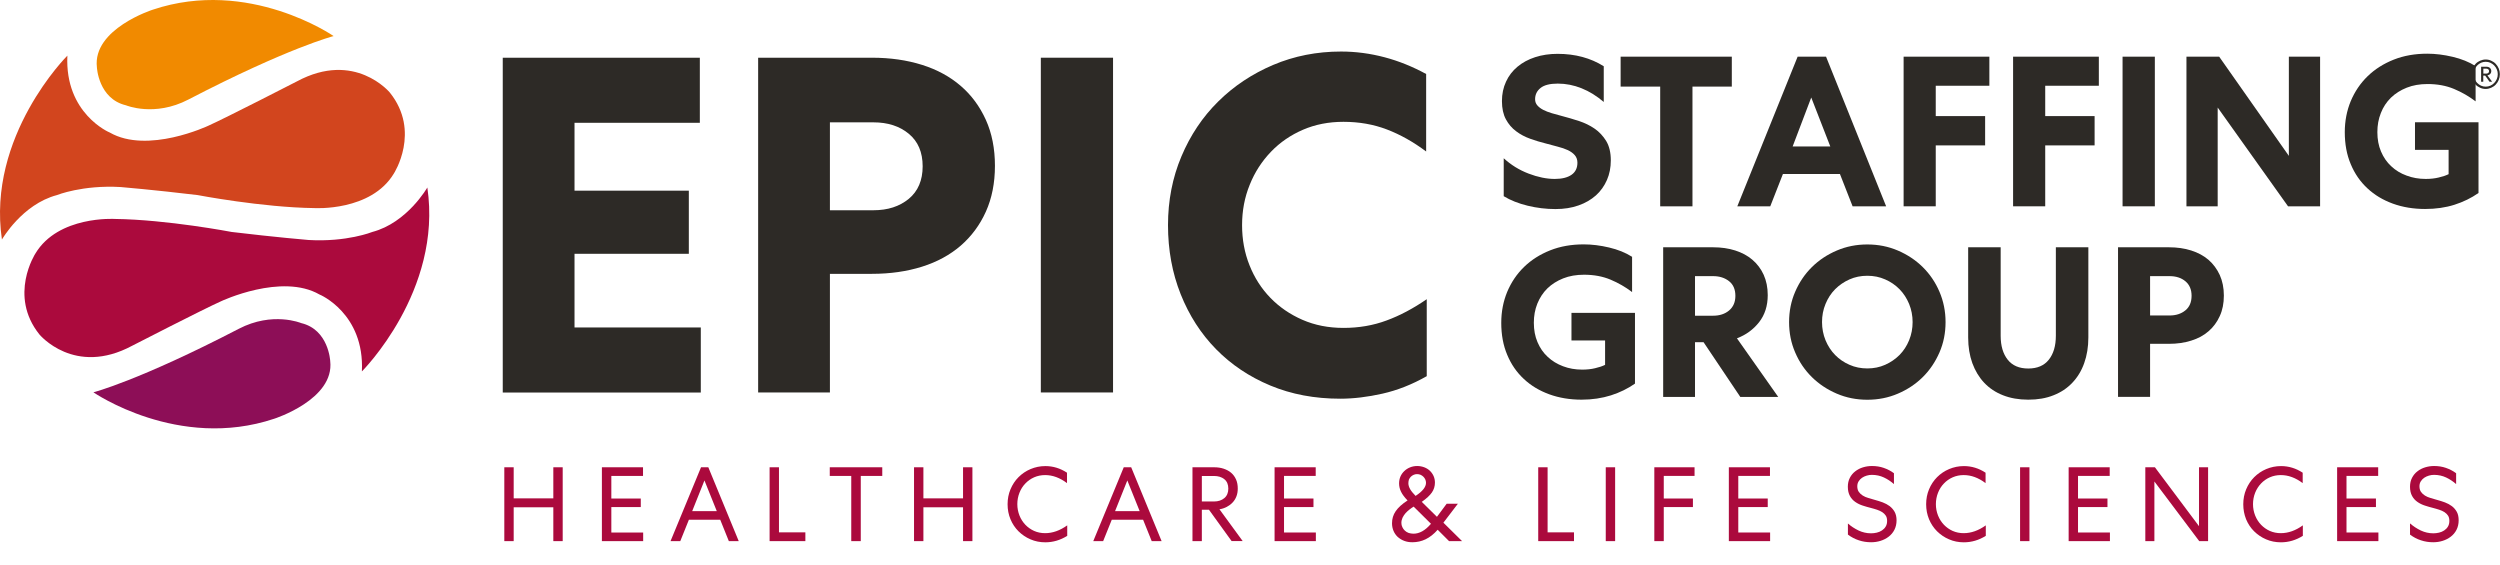
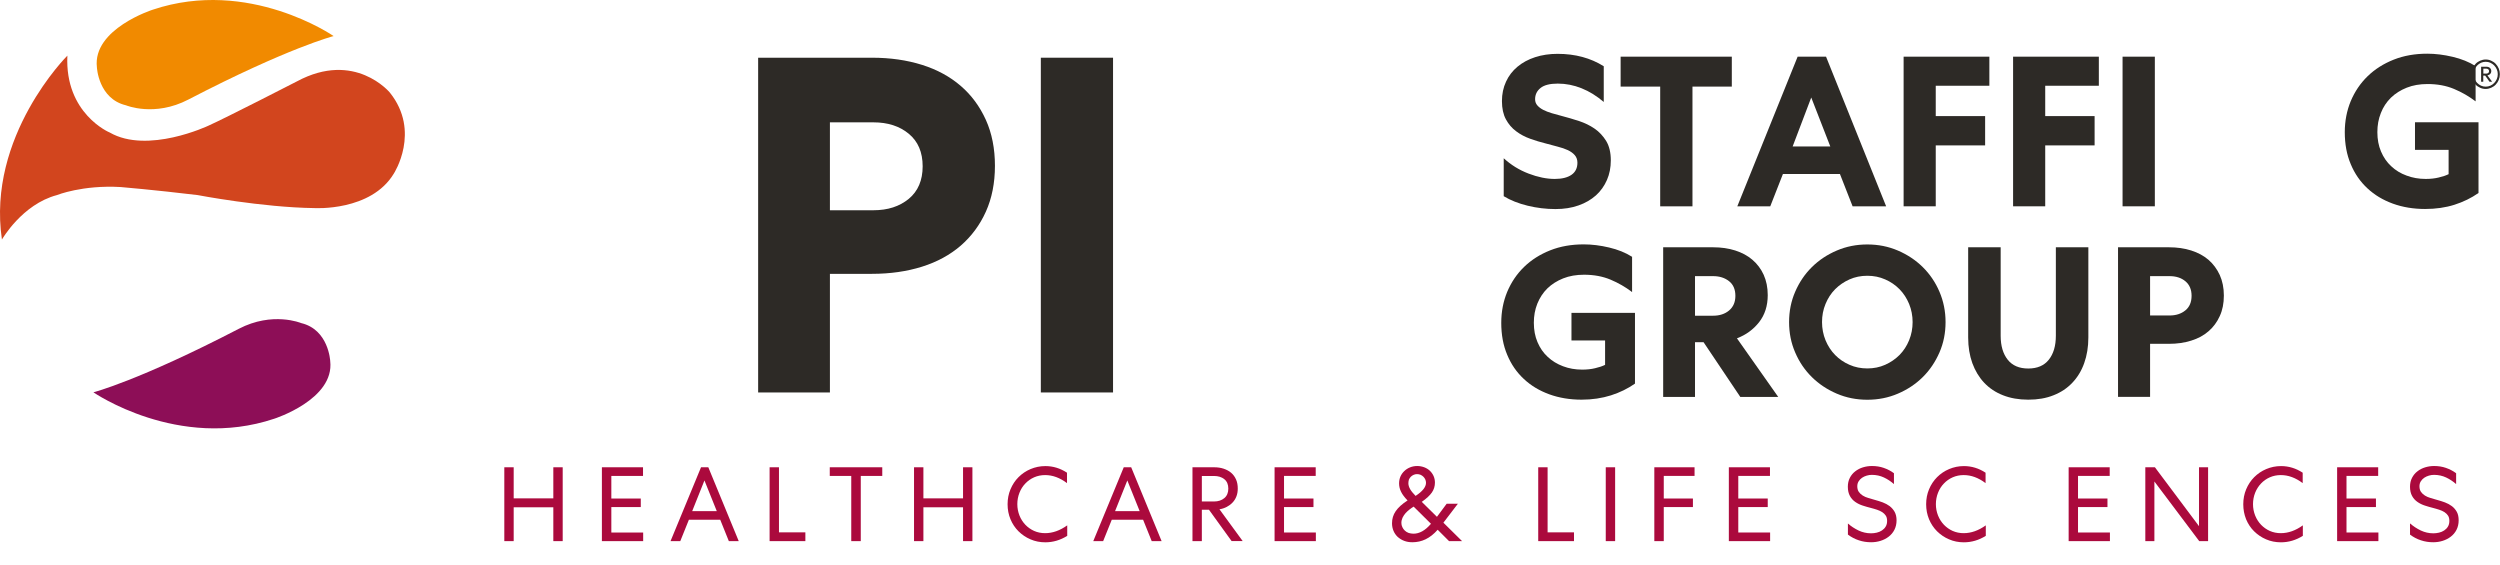
<svg xmlns="http://www.w3.org/2000/svg" id="Layer_1" x="0px" y="0px" viewBox="0 0 336.15 76.01" xml:space="preserve">
  <g>
    <g>
      <path fill="#AB0A3D" d="M67.81,62.83h1.26v4.18h5.33v-4.18h1.26v9.93h-1.26v-4.55h-5.33v4.55h-1.26V62.83z" />
      <path fill="#AB0A3D" d="M80.94,62.83h5.52v1.16H82.2v3.04h3.96v1.15H82.2v3.42h4.28v1.16h-5.55V62.83z" />
      <path fill="#AB0A3D" d="M95.24,62.83l4.09,9.93h-1.33l-1.16-2.88h-4.21l-1.16,2.88h-1.31l4.1-9.93H95.24z M93.07,68.73h3.31 l-1.66-4.13L93.07,68.73z" />
      <path fill="#AB0A3D" d="M104.74,62.83v8.75h3.55v1.18h-4.81v-9.93H104.74z" />
      <path fill="#AB0A3D" d="M111.57,62.83h7.06v1.16h-2.89v8.77h-1.28v-8.77h-2.89V62.83z" />
      <path fill="#AB0A3D" d="M122.9,62.83h1.26v4.18h5.33v-4.18h1.26v9.93h-1.26v-4.55h-5.33v4.55h-1.26V62.83z" />
      <path fill="#AB0A3D" d="M135.48,67.8c0-0.72,0.13-1.39,0.39-2.01c0.26-0.62,0.62-1.17,1.08-1.63c0.46-0.46,1-0.83,1.62-1.09 s1.28-0.4,1.99-0.4c1.04,0,2.01,0.3,2.91,0.89v1.4c-0.96-0.72-1.93-1.08-2.94-1.08c-0.53,0-1.02,0.1-1.48,0.3 c-0.45,0.2-0.85,0.48-1.18,0.83c-0.34,0.35-0.6,0.76-0.79,1.24c-0.19,0.48-0.29,0.99-0.29,1.54c0,0.54,0.1,1.05,0.29,1.53 c0.19,0.48,0.46,0.89,0.79,1.24c0.34,0.35,0.73,0.63,1.18,0.83c0.45,0.2,0.95,0.3,1.48,0.3c1,0,1.99-0.35,2.97-1.05v1.41 c-0.93,0.58-1.91,0.87-2.95,0.87c-0.71,0-1.37-0.13-1.99-0.4c-0.62-0.26-1.15-0.63-1.61-1.08c-0.46-0.46-0.82-1-1.08-1.62 C135.61,69.19,135.48,68.52,135.48,67.8z" />
      <path fill="#AB0A3D" d="M152.1,62.83l4.09,9.93h-1.33l-1.16-2.88h-4.21l-1.16,2.88H147l4.1-9.93H152.1z M149.93,68.73h3.31 l-1.66-4.13L149.93,68.73z" />
      <path fill="#AB0A3D" d="M161.6,72.76h-1.26v-9.93h2.91c0.46,0,0.89,0.06,1.28,0.19c0.39,0.13,0.73,0.31,1.01,0.55 c0.28,0.24,0.5,0.54,0.66,0.9c0.16,0.36,0.23,0.77,0.23,1.22c0,0.39-0.06,0.74-0.18,1.05c-0.12,0.31-0.29,0.59-0.51,0.82 c-0.22,0.24-0.48,0.43-0.78,0.59s-0.63,0.27-0.99,0.33l3.12,4.27h-1.49l-3.04-4.21h-0.96V72.76z M161.6,67.43h1.63 c0.57,0,1.03-0.15,1.39-0.45c0.36-0.3,0.54-0.73,0.54-1.28c0-0.56-0.18-0.98-0.54-1.27c-0.36-0.29-0.82-0.43-1.39-0.43h-1.63 V67.43z" />
      <path fill="#AB0A3D" d="M171.39,62.83h5.52v1.16h-4.26v3.04h3.96v1.15h-3.96v3.42h4.28v1.16h-5.55V62.83z" />
      <path fill="#AB0A3D" d="M196.02,67.74l-1.94,2.54l2.51,2.48h-1.75l-1.53-1.53c-0.52,0.59-1.06,1.01-1.62,1.28 c-0.56,0.27-1.15,0.4-1.79,0.4c-0.4,0-0.76-0.06-1.1-0.19c-0.34-0.13-0.62-0.31-0.87-0.53c-0.24-0.23-0.43-0.5-0.56-0.81 c-0.13-0.31-0.2-0.65-0.2-1.02c0-0.6,0.16-1.14,0.49-1.62c0.33-0.49,0.86-0.97,1.6-1.45c-0.4-0.41-0.69-0.79-0.87-1.16 c-0.18-0.36-0.27-0.74-0.27-1.13c0-0.33,0.06-0.64,0.18-0.92c0.12-0.28,0.3-0.53,0.52-0.74c0.22-0.21,0.48-0.38,0.78-0.5 s0.62-0.18,0.96-0.18c0.33,0,0.64,0.06,0.94,0.17c0.29,0.11,0.55,0.27,0.76,0.47c0.21,0.2,0.38,0.44,0.5,0.71 c0.12,0.27,0.18,0.57,0.18,0.88c0,0.49-0.14,0.94-0.41,1.33s-0.73,0.82-1.36,1.26l2.04,2.01l1.31-1.76H196.02z M190.06,71.76 c0.79,0,1.57-0.43,2.31-1.29l0.04-0.04l-2.33-2.31c-0.18,0.11-0.37,0.24-0.56,0.39c-0.19,0.15-0.37,0.31-0.53,0.49 s-0.29,0.38-0.4,0.6c-0.1,0.22-0.16,0.45-0.16,0.7c0,0.21,0.04,0.4,0.13,0.58c0.08,0.18,0.2,0.34,0.34,0.47 c0.14,0.13,0.31,0.24,0.51,0.31C189.62,71.72,189.83,71.76,190.06,71.76z M189.37,64.97c0,0.26,0.08,0.52,0.23,0.79 s0.4,0.57,0.74,0.92c0.94-0.62,1.4-1.2,1.4-1.76c0-0.15-0.03-0.3-0.09-0.44s-0.15-0.27-0.26-0.38c-0.11-0.11-0.24-0.19-0.38-0.26 c-0.15-0.06-0.31-0.09-0.48-0.09c-0.16,0-0.31,0.03-0.46,0.1c-0.15,0.07-0.27,0.15-0.38,0.26c-0.1,0.11-0.19,0.24-0.25,0.38 C189.4,64.65,189.37,64.8,189.37,64.97z" />
      <path fill="#AB0A3D" d="M208.09,62.83v8.75h3.55v1.18h-4.81v-9.93H208.09z" />
      <path fill="#AB0A3D" d="M217.17,62.83v9.93h-1.26v-9.93H217.17z" />
      <path fill="#AB0A3D" d="M223.7,72.76h-1.26v-9.93h5.41v1.16h-4.14v3.04h3.92v1.15h-3.92V72.76z" />
      <path fill="#AB0A3D" d="M232.47,62.83h5.52v1.16h-4.26v3.04h3.96v1.15h-3.96v3.42h4.28v1.16h-5.55V62.83z" />
      <path fill="#AB0A3D" d="M248.47,70.39c0.42,0.37,0.89,0.68,1.43,0.94c0.53,0.25,1.09,0.38,1.68,0.38c0.26,0,0.51-0.03,0.77-0.09 s0.49-0.16,0.7-0.3c0.21-0.14,0.38-0.31,0.5-0.52c0.13-0.21,0.19-0.46,0.19-0.77c0-0.28-0.06-0.52-0.18-0.7 c-0.12-0.18-0.28-0.34-0.48-0.47c-0.2-0.13-0.44-0.23-0.69-0.32c-0.26-0.08-0.53-0.17-0.82-0.24c-0.37-0.09-0.74-0.2-1.11-0.32 c-0.37-0.12-0.7-0.28-1-0.49s-0.54-0.47-0.72-0.8c-0.18-0.33-0.28-0.74-0.28-1.24c0-0.45,0.09-0.85,0.27-1.2 c0.18-0.35,0.42-0.64,0.72-0.87c0.3-0.24,0.65-0.42,1.04-0.54c0.39-0.12,0.79-0.18,1.21-0.18c0.57,0,1.09,0.08,1.58,0.25 c0.49,0.17,0.95,0.4,1.38,0.72v1.46c-0.41-0.36-0.86-0.66-1.35-0.89c-0.49-0.23-1.03-0.35-1.62-0.35c-0.23,0-0.46,0.03-0.69,0.1 c-0.23,0.07-0.44,0.16-0.63,0.29c-0.19,0.13-0.34,0.29-0.46,0.48s-0.18,0.41-0.18,0.67c0,0.3,0.07,0.55,0.2,0.74 c0.13,0.19,0.31,0.36,0.53,0.5s0.48,0.25,0.76,0.33s0.58,0.17,0.89,0.26c0.35,0.09,0.7,0.21,1.04,0.33 c0.35,0.13,0.65,0.3,0.93,0.5c0.27,0.21,0.5,0.47,0.67,0.77c0.17,0.31,0.26,0.69,0.26,1.14c0,0.48-0.1,0.91-0.29,1.28 c-0.19,0.37-0.45,0.68-0.77,0.92c-0.32,0.25-0.68,0.43-1.09,0.56c-0.41,0.13-0.83,0.19-1.27,0.19c-0.57,0-1.12-0.08-1.65-0.26 c-0.53-0.17-1.02-0.43-1.47-0.77V70.39z" />
      <path fill="#AB0A3D" d="M258.99,67.8c0-0.72,0.13-1.39,0.39-2.01c0.26-0.62,0.62-1.17,1.08-1.63c0.46-0.46,1-0.83,1.62-1.09 s1.28-0.4,1.99-0.4c1.04,0,2.01,0.3,2.91,0.89v1.4c-0.96-0.72-1.93-1.08-2.94-1.08c-0.53,0-1.02,0.1-1.48,0.3 c-0.45,0.2-0.85,0.48-1.18,0.83c-0.34,0.35-0.6,0.76-0.79,1.24c-0.19,0.48-0.29,0.99-0.29,1.54c0,0.54,0.1,1.05,0.29,1.53 c0.19,0.48,0.46,0.89,0.79,1.24c0.34,0.35,0.73,0.63,1.18,0.83c0.45,0.2,0.95,0.3,1.48,0.3c1,0,1.99-0.35,2.97-1.05v1.41 c-0.93,0.58-1.91,0.87-2.95,0.87c-0.71,0-1.37-0.13-1.99-0.4c-0.62-0.26-1.15-0.63-1.61-1.08c-0.46-0.46-0.82-1-1.08-1.62 C259.12,69.19,258.99,68.52,258.99,67.8z" />
-       <path fill="#AB0A3D" d="M272.88,62.83v9.93h-1.26v-9.93H272.88z" />
      <path fill="#AB0A3D" d="M278.15,62.83h5.52v1.16h-4.26v3.04h3.96v1.15h-3.96v3.42h4.29v1.16h-5.55V62.83z" />
      <path fill="#AB0A3D" d="M296.9,62.83v9.93h-1.19l-6.03-8.02v8.02h-1.22v-9.93h1.29l5.93,7.92v-7.92H296.9z" />
      <path fill="#AB0A3D" d="M301.63,67.8c0-0.72,0.13-1.39,0.39-2.01c0.26-0.62,0.62-1.17,1.08-1.63c0.46-0.46,1-0.83,1.62-1.09 s1.28-0.4,1.99-0.4c1.04,0,2.01,0.3,2.91,0.89v1.4c-0.96-0.72-1.93-1.08-2.94-1.08c-0.53,0-1.02,0.1-1.48,0.3 c-0.45,0.2-0.85,0.48-1.18,0.83s-0.6,0.76-0.79,1.24c-0.19,0.48-0.29,0.99-0.29,1.54c0,0.54,0.1,1.05,0.29,1.53 c0.19,0.48,0.46,0.89,0.79,1.24c0.34,0.35,0.73,0.63,1.18,0.83s0.95,0.3,1.48,0.3c1,0,1.99-0.35,2.96-1.05v1.41 c-0.93,0.58-1.91,0.87-2.95,0.87c-0.71,0-1.37-0.13-1.99-0.4c-0.62-0.26-1.15-0.63-1.61-1.08s-0.82-1-1.08-1.62 C301.76,69.19,301.63,68.52,301.63,67.8z" />
      <path fill="#AB0A3D" d="M314.25,62.83h5.52v1.16h-4.26v3.04h3.96v1.15h-3.96v3.42h4.29v1.16h-5.55V62.83z" />
      <path fill="#AB0A3D" d="M324.07,70.39c0.42,0.37,0.89,0.68,1.43,0.94c0.53,0.25,1.09,0.38,1.68,0.38c0.25,0,0.51-0.03,0.77-0.09 s0.49-0.16,0.7-0.3c0.21-0.14,0.38-0.31,0.5-0.52c0.13-0.21,0.19-0.46,0.19-0.77c0-0.28-0.06-0.52-0.18-0.7 c-0.12-0.18-0.28-0.34-0.48-0.47s-0.43-0.23-0.7-0.32c-0.26-0.08-0.53-0.17-0.82-0.24c-0.37-0.09-0.74-0.2-1.11-0.32 s-0.7-0.28-1-0.49s-0.54-0.47-0.72-0.8c-0.18-0.33-0.28-0.74-0.28-1.24c0-0.45,0.09-0.85,0.27-1.2c0.18-0.35,0.42-0.64,0.72-0.87 c0.3-0.24,0.65-0.42,1.04-0.54c0.39-0.12,0.79-0.18,1.21-0.18c0.57,0,1.09,0.08,1.58,0.25c0.49,0.17,0.95,0.4,1.38,0.72v1.46 c-0.41-0.36-0.86-0.66-1.35-0.89c-0.49-0.23-1.03-0.35-1.62-0.35c-0.23,0-0.46,0.03-0.69,0.1c-0.23,0.07-0.44,0.16-0.63,0.29 c-0.19,0.13-0.34,0.29-0.46,0.48c-0.12,0.19-0.18,0.41-0.18,0.67c0,0.3,0.07,0.55,0.2,0.74c0.13,0.19,0.31,0.36,0.53,0.5 s0.48,0.25,0.76,0.33c0.28,0.08,0.58,0.17,0.89,0.26c0.35,0.09,0.7,0.21,1.04,0.33c0.35,0.13,0.66,0.3,0.93,0.5 s0.5,0.47,0.67,0.77c0.17,0.31,0.25,0.69,0.25,1.14c0,0.48-0.1,0.91-0.29,1.28c-0.19,0.37-0.45,0.68-0.77,0.92 c-0.32,0.25-0.68,0.43-1.09,0.56c-0.41,0.13-0.83,0.19-1.27,0.19c-0.57,0-1.12-0.08-1.65-0.26c-0.54-0.17-1.02-0.43-1.47-0.77 V70.39z" />
    </g>
    <g>
      <path fill="#2D2A26" d="M202.18,21.27c0.98,0.9,2.09,1.59,3.35,2.07c1.25,0.48,2.43,0.72,3.52,0.72c0.98,0,1.73-0.19,2.26-0.56 c0.53-0.37,0.79-0.92,0.79-1.62c0-0.4-0.12-0.74-0.35-1.01c-0.23-0.27-0.54-0.49-0.93-0.68c-0.39-0.18-0.85-0.34-1.37-0.47 c-0.52-0.13-1.05-0.28-1.61-0.43c-0.69-0.17-1.38-0.38-2.08-0.63c-0.7-0.25-1.33-0.58-1.9-1.01c-0.57-0.42-1.03-0.96-1.38-1.61 c-0.35-0.65-0.53-1.47-0.53-2.44c0-0.96,0.18-1.83,0.55-2.62c0.36-0.79,0.88-1.46,1.54-2.01s1.45-0.98,2.37-1.28 c0.92-0.3,1.93-0.45,3.02-0.45c2.38,0,4.45,0.56,6.21,1.67v4.8c-0.94-0.8-1.93-1.42-2.98-1.84c-1.04-0.42-2.11-0.63-3.21-0.63 c-1.05,0-1.83,0.2-2.31,0.59c-0.49,0.39-0.73,0.9-0.73,1.51c0,0.33,0.1,0.6,0.3,0.83s0.46,0.43,0.79,0.6 c0.33,0.17,0.71,0.32,1.15,0.45s0.91,0.25,1.41,0.39c0.73,0.19,1.48,0.41,2.24,0.66c0.77,0.25,1.47,0.59,2.1,1.02 s1.15,0.99,1.57,1.67c0.41,0.68,0.62,1.55,0.62,2.6c0,0.96-0.17,1.84-0.52,2.64c-0.35,0.8-0.84,1.49-1.48,2.07 c-0.64,0.57-1.42,1.03-2.34,1.35c-0.92,0.33-1.95,0.49-3.1,0.49c-1.26,0-2.51-0.15-3.74-0.45c-1.23-0.3-2.3-0.72-3.22-1.28V21.27z " />
      <path fill="#2D2A26" d="M217.91,7.62h14.95v4.02h-5.29v16.1h-4.34v-16.1h-5.32V7.62z" />
      <path fill="#2D2A26" d="M245.53,7.62l8.08,20.12h-4.51l-1.7-4.34h-7.67l-1.7,4.34h-4.43l8.11-20.12H245.53z M241.04,19.69h5.06 l-2.56-6.58L241.04,19.69z" />
      <path fill="#2D2A26" d="M260.27,27.74h-4.31V7.62h11.53v3.91h-7.21v4.08h6.64v3.94h-6.64V27.74z" />
      <path fill="#2D2A26" d="M274.99,27.74h-4.31V7.62h11.53v3.91h-7.21v4.08h6.64v3.94h-6.64V27.74z" />
      <path fill="#2D2A26" d="M289.74,7.62v20.12h-4.34V7.62H289.74z" />
-       <path fill="#2D2A26" d="M311.96,7.62v20.12h-4.31l-9.46-13.28v13.28h-4.2V7.62h4.4l9.37,13.34V7.62H311.96z" />
      <path fill="#2D2A26" d="M329.2,20.15h-4.48v-3.71h8.54v9.51c-0.96,0.67-2.04,1.2-3.23,1.58s-2.51,0.57-3.95,0.57 c-1.57,0-3.02-0.24-4.34-0.72c-1.32-0.48-2.46-1.16-3.42-2.06c-0.96-0.89-1.71-1.97-2.24-3.25c-0.54-1.27-0.8-2.71-0.8-4.3 c0-1.49,0.27-2.88,0.8-4.17c0.54-1.28,1.29-2.4,2.27-3.35c0.98-0.95,2.15-1.69,3.51-2.23c1.36-0.54,2.87-0.8,4.51-0.8 c1.09,0,2.23,0.14,3.41,0.42c1.18,0.28,2.21,0.69,3.09,1.25v4.74c-0.88-0.67-1.85-1.23-2.9-1.67c-1.05-0.44-2.24-0.66-3.56-0.66 c-1.04,0-1.97,0.16-2.8,0.49c-0.83,0.33-1.54,0.78-2.13,1.35c-0.58,0.57-1.04,1.26-1.35,2.06c-0.32,0.8-0.47,1.65-0.47,2.57 c0,0.96,0.16,1.83,0.49,2.6c0.33,0.78,0.78,1.44,1.37,1.98c0.58,0.55,1.27,0.97,2.07,1.26c0.79,0.3,1.65,0.45,2.57,0.45 c0.63,0,1.21-0.06,1.74-0.19c0.53-0.12,0.97-0.27,1.34-0.45V20.15z" />
      <path fill="#2D2A26" d="M215.78,45.78h-4.48v-3.71h8.54v9.51c-0.96,0.67-2.04,1.2-3.23,1.58c-1.2,0.38-2.52,0.58-3.95,0.58 c-1.57,0-3.02-0.24-4.34-0.72s-2.46-1.16-3.42-2.06c-0.96-0.89-1.71-1.97-2.24-3.25c-0.54-1.27-0.8-2.71-0.8-4.3 c0-1.5,0.27-2.88,0.8-4.17c0.54-1.28,1.29-2.4,2.27-3.35c0.98-0.95,2.15-1.69,3.51-2.23c1.36-0.54,2.86-0.8,4.51-0.8 c1.09,0,2.23,0.14,3.41,0.42c1.18,0.28,2.21,0.69,3.09,1.25v4.74c-0.88-0.67-1.85-1.23-2.9-1.67c-1.05-0.44-2.24-0.66-3.56-0.66 c-1.03,0-1.97,0.16-2.8,0.49c-0.83,0.33-1.54,0.78-2.13,1.35c-0.58,0.57-1.03,1.26-1.35,2.05c-0.32,0.8-0.47,1.65-0.47,2.57 c0,0.96,0.16,1.83,0.49,2.6c0.33,0.78,0.78,1.44,1.37,1.98c0.58,0.55,1.27,0.97,2.07,1.27c0.79,0.3,1.65,0.45,2.57,0.45 c0.63,0,1.21-0.06,1.74-0.19c0.53-0.12,0.97-0.27,1.34-0.45V45.78z" />
      <path fill="#2D2A26" d="M227.91,53.37h-4.28V33.25h6.7c1.09,0,2.09,0.14,2.99,0.43c0.9,0.29,1.67,0.7,2.31,1.25 c0.64,0.55,1.15,1.22,1.51,2.01c0.36,0.8,0.55,1.71,0.55,2.74c0,1.44-0.39,2.65-1.16,3.64c-0.78,0.99-1.77,1.71-2.98,2.17 l5.55,7.88H234l-4.94-7.36h-1.15V53.37z M227.91,42.45h2.44c0.86,0,1.58-0.23,2.14-0.7c0.56-0.47,0.85-1.13,0.85-1.97 c0-0.86-0.28-1.52-0.85-1.97c-0.57-0.45-1.28-0.68-2.14-0.68h-2.44V42.45z" />
      <path fill="#2D2A26" d="M261.6,43.31c0,1.46-0.27,2.82-0.82,4.08c-0.55,1.26-1.29,2.37-2.24,3.31c-0.95,0.94-2.06,1.68-3.35,2.23 c-1.28,0.55-2.65,0.82-4.11,0.82c-1.46,0-2.83-0.27-4.11-0.82s-2.4-1.29-3.35-2.23c-0.95-0.94-1.7-2.04-2.24-3.31 c-0.55-1.26-0.82-2.63-0.82-4.08s0.27-2.82,0.82-4.08c0.55-1.27,1.29-2.37,2.24-3.31s2.06-1.68,3.35-2.23 c1.28-0.55,2.65-0.82,4.11-0.82c1.46,0,2.83,0.27,4.11,0.82c1.28,0.55,2.4,1.29,3.35,2.23s1.7,2.04,2.24,3.31 C261.32,40.49,261.6,41.85,261.6,43.31z M257.17,43.31c0-0.86-0.16-1.68-0.47-2.44c-0.32-0.77-0.75-1.43-1.29-1.98 c-0.55-0.56-1.19-1-1.93-1.32c-0.74-0.33-1.54-0.49-2.4-0.49c-0.86,0-1.66,0.16-2.4,0.49c-0.74,0.33-1.38,0.77-1.93,1.32 c-0.55,0.56-0.98,1.22-1.29,1.98c-0.32,0.77-0.47,1.58-0.47,2.44s0.16,1.68,0.47,2.44c0.32,0.77,0.75,1.43,1.29,1.98 c0.55,0.56,1.19,1,1.93,1.32c0.74,0.33,1.54,0.49,2.4,0.49c0.86,0,1.66-0.16,2.4-0.49c0.74-0.33,1.38-0.77,1.93-1.32 c0.55-0.56,0.98-1.22,1.29-1.98C257.01,44.99,257.17,44.17,257.17,43.31z" />
      <path fill="#2D2A26" d="M272.72,53.74c-1.27,0-2.4-0.2-3.39-0.59c-1-0.39-1.84-0.95-2.53-1.68c-0.69-0.73-1.22-1.61-1.6-2.64 c-0.37-1.03-0.56-2.18-0.56-3.45V33.25h4.37v11.9c0,1.36,0.32,2.43,0.95,3.22c0.63,0.79,1.55,1.18,2.76,1.18 c1.21,0,2.13-0.39,2.76-1.18c0.63-0.79,0.95-1.86,0.95-3.22v-11.9h4.37v12.13c0,1.26-0.19,2.42-0.56,3.45 c-0.37,1.04-0.91,1.92-1.6,2.64c-0.69,0.73-1.53,1.29-2.53,1.68C275.12,53.55,273.99,53.74,272.72,53.74z" />
      <path fill="#2D2A26" d="M291.63,33.25c1.09,0,2.09,0.14,3,0.43s1.69,0.71,2.33,1.26c0.64,0.56,1.14,1.24,1.51,2.04 c0.36,0.8,0.55,1.72,0.55,2.76c0,1.04-0.18,1.96-0.55,2.76c-0.36,0.8-0.87,1.49-1.51,2.04c-0.64,0.56-1.42,0.98-2.33,1.26 c-0.91,0.29-1.91,0.43-3,0.43h-2.53v7.13h-4.31V33.25H291.63z M289.1,42.42h2.62c0.86,0,1.57-0.23,2.13-0.69s0.83-1.11,0.83-1.96 c0-0.84-0.28-1.49-0.83-1.95s-1.26-0.69-2.13-0.69h-2.62V42.42z" />
    </g>
    <g>
      <path fill="#2D2A26" d="M332.31,9.98c0-0.27,0.05-0.53,0.15-0.77c0.1-0.24,0.24-0.45,0.41-0.63c0.17-0.18,0.38-0.32,0.61-0.42 c0.23-0.1,0.48-0.16,0.74-0.16s0.51,0.05,0.74,0.16c0.23,0.1,0.44,0.24,0.61,0.42c0.17,0.18,0.31,0.39,0.41,0.63 c0.1,0.24,0.15,0.5,0.15,0.77c0,0.27-0.05,0.53-0.15,0.77c-0.1,0.24-0.24,0.45-0.41,0.63c-0.17,0.18-0.38,0.32-0.61,0.42 c-0.23,0.1-0.48,0.16-0.74,0.16s-0.51-0.05-0.74-0.16c-0.23-0.1-0.44-0.24-0.61-0.42c-0.17-0.18-0.31-0.39-0.41-0.63 C332.36,10.51,332.31,10.25,332.31,9.98z M332.61,9.98c0,0.23,0.04,0.45,0.13,0.65c0.09,0.2,0.2,0.38,0.35,0.53 c0.15,0.15,0.32,0.27,0.51,0.36c0.2,0.09,0.41,0.13,0.63,0.13c0.22,0,0.43-0.04,0.63-0.13c0.2-0.09,0.37-0.21,0.51-0.36 c0.15-0.15,0.26-0.33,0.35-0.53c0.09-0.2,0.13-0.42,0.13-0.65c0-0.23-0.04-0.45-0.13-0.65c-0.09-0.2-0.2-0.38-0.35-0.53 c-0.15-0.15-0.32-0.27-0.51-0.36c-0.2-0.09-0.41-0.13-0.63-0.13c-0.22,0-0.43,0.04-0.63,0.13c-0.2,0.09-0.37,0.21-0.51,0.36 c-0.15,0.15-0.26,0.33-0.35,0.53C332.66,9.53,332.61,9.75,332.61,9.98z M334.98,9.57c0,0.15-0.05,0.27-0.14,0.37 c-0.09,0.1-0.21,0.16-0.36,0.19h-0.02l0.63,0.86h-0.35l-0.58-0.82h-0.26v0.82h-0.29V8.97h0.69c0.2,0,0.37,0.05,0.49,0.16 C334.91,9.24,334.98,9.38,334.98,9.57z M334.68,9.57c0-0.11-0.04-0.19-0.11-0.25c-0.07-0.06-0.17-0.09-0.28-0.09h-0.38V9.9h0.38 c0.12,0,0.21-0.03,0.28-0.09C334.64,9.76,334.68,9.68,334.68,9.57z" />
    </g>
    <g>
-       <path fill="#2D2A26" d="M67.6,7.76H94.1v8.75H77.25v9.13h15.37v8.49H77.25v9.9h16.98v8.75H67.6V7.76z" />
      <path fill="#2D2A26" d="M117.25,7.76c2.44,0,4.68,0.32,6.72,0.96c2.04,0.64,3.77,1.59,5.21,2.83c1.44,1.24,2.56,2.76,3.38,4.57 c0.81,1.8,1.22,3.86,1.22,6.17s-0.41,4.37-1.22,6.17c-0.81,1.8-1.94,3.32-3.38,4.57c-1.44,1.24-3.17,2.19-5.21,2.83 c-2.04,0.64-4.28,0.96-6.72,0.96h-5.66v15.95h-9.65V7.76H117.25z M111.59,28.27h5.85c1.93,0,3.51-0.51,4.76-1.54 c1.24-1.03,1.86-2.49,1.86-4.37c0-1.89-0.62-3.34-1.86-4.37c-1.24-1.03-2.83-1.54-4.76-1.54h-5.85V28.27z" />
      <path fill="#2D2A26" d="M149.66,7.76v45.01h-9.71V7.76H149.66z" />
-       <path fill="#2D2A26" d="M157.05,30.27c0-3.3,0.6-6.38,1.8-9.23c1.2-2.85,2.85-5.32,4.95-7.39c2.1-2.08,4.57-3.72,7.39-4.92 c2.83-1.2,5.87-1.8,9.13-1.8c1.97,0,3.92,0.26,5.85,0.77c1.93,0.51,3.79,1.27,5.59,2.25v10.42c-1.72-1.29-3.47-2.27-5.27-2.96 c-1.8-0.69-3.75-1.03-5.85-1.03c-1.97,0-3.78,0.35-5.43,1.06c-1.65,0.71-3.09,1.69-4.31,2.96c-1.22,1.27-2.18,2.74-2.86,4.44 c-0.69,1.69-1.03,3.5-1.03,5.43c0,1.93,0.33,3.73,1,5.4c0.66,1.67,1.6,3.13,2.8,4.37c1.2,1.24,2.64,2.23,4.31,2.96 c1.67,0.73,3.51,1.09,5.53,1.09c2.06,0,3.99-0.33,5.79-1c1.8-0.66,3.6-1.62,5.4-2.86v10.35c-1.97,1.12-3.95,1.9-5.95,2.35 c-1.99,0.45-3.89,0.68-5.69,0.68c-3.43,0-6.56-0.59-9.39-1.77c-2.83-1.18-5.26-2.81-7.3-4.89c-2.04-2.08-3.62-4.54-4.76-7.4 C157.62,36.71,157.05,33.61,157.05,30.27z" />
    </g>
    <g>
      <g>
        <path fill="#F18A00" d="M20.55,1.3c0,0-8.13,2.59-7.52,7.76c0,0,0.2,4.22,3.91,5.1c0,0,3.83,1.6,8.38-0.77 c13.44-6.98,19.54-8.54,19.54-8.54S33.46-3.03,20.55,1.3z" />
      </g>
      <path fill="#D2451E" d="M9.06,7.48c0,0-10.86,10.82-8.8,24.73c0,0,2.7-4.74,7.4-5.98c0,0,3.41-1.38,8.57-1.08 c0,0,4.42,0.37,10.34,1.08c0,0,8.66,1.66,15.71,1.75c0,0,7.61,0.47,10.68-4.65c0,0,3.66-5.64-0.54-10.88c0,0-4.7-5.7-12.49-1.51 c0,0-9.59,4.93-11.95,5.98c0,0-8.13,3.83-13.22,0.9C14.75,17.83,8.69,15.28,9.06,7.48z" />
-       <path fill="#AB0A3D" d="M48.66,49.94c0,0,10.86-10.82,8.8-24.73c0,0-2.7,4.74-7.4,5.98c0,0-3.41,1.38-8.57,1.08 c0,0-4.42-0.37-10.34-1.08c0,0-8.66-1.66-15.71-1.75c0,0-7.61-0.47-10.68,4.65c0,0-3.66,5.64,0.54,10.88c0,0,4.7,5.7,12.49,1.51 c0,0,9.59-4.93,11.95-5.98c0,0,8.13-3.83,13.22-0.9C42.98,39.59,49.03,42.14,48.66,49.94z" />
      <path fill="#8D0E57" d="M12.56,52.75c0,0,11.41,7.88,24.32,3.55c0,0,8.13-2.59,7.52-7.76c0,0-0.2-4.22-3.91-5.1 c0,0-3.83-1.6-8.38,0.77C18.66,51.19,12.56,52.75,12.56,52.75z" />
    </g>
  </g>
  <g> </g>
  <g> </g>
  <g> </g>
  <g> </g>
  <g> </g>
  <g> </g>
</svg>